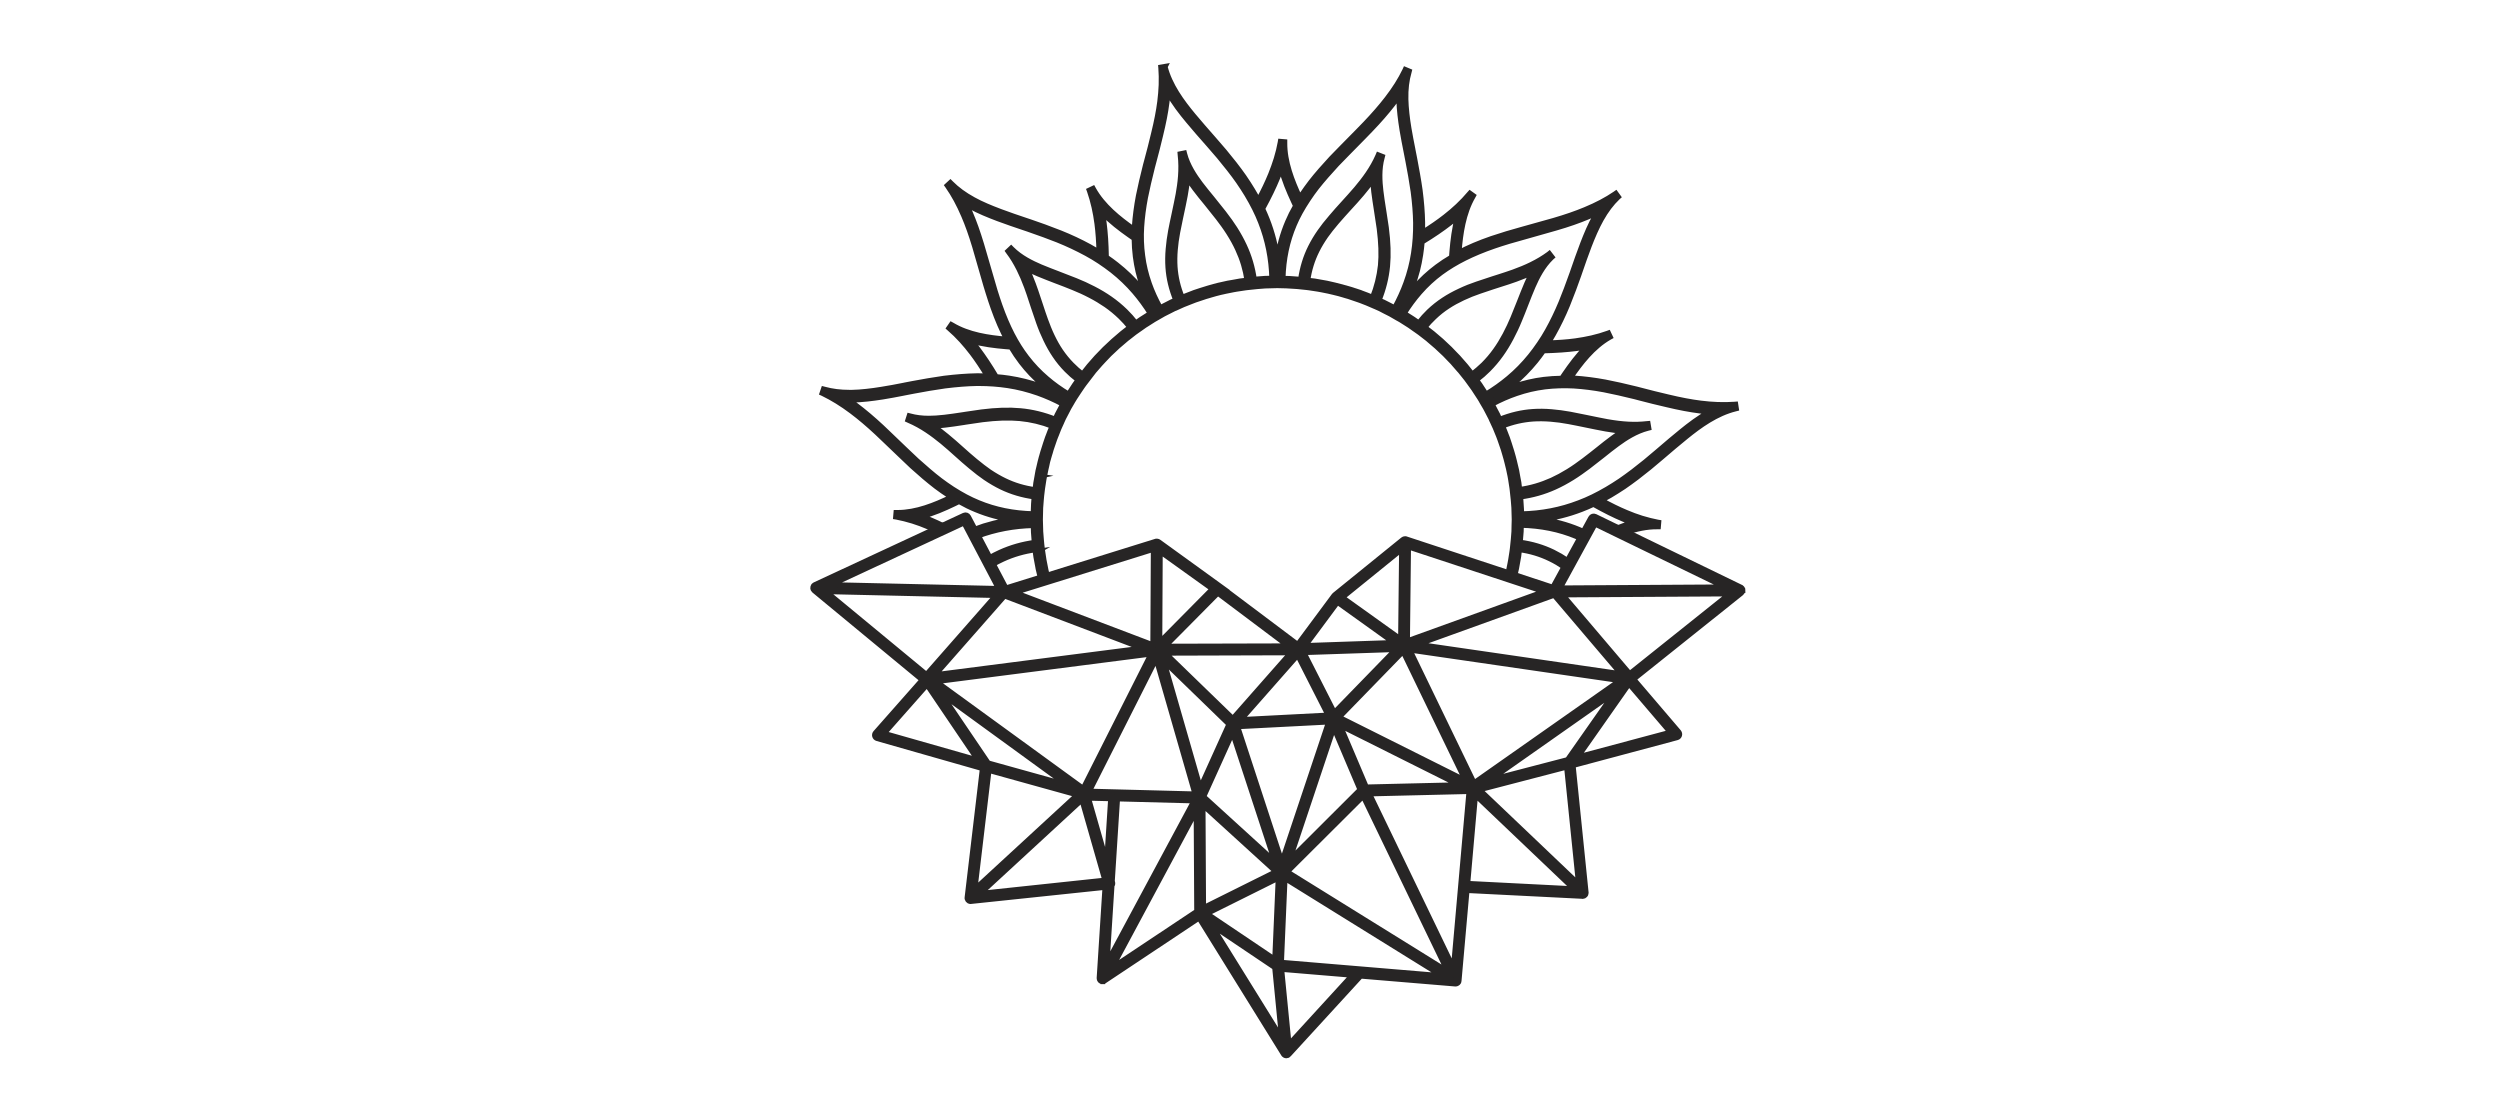
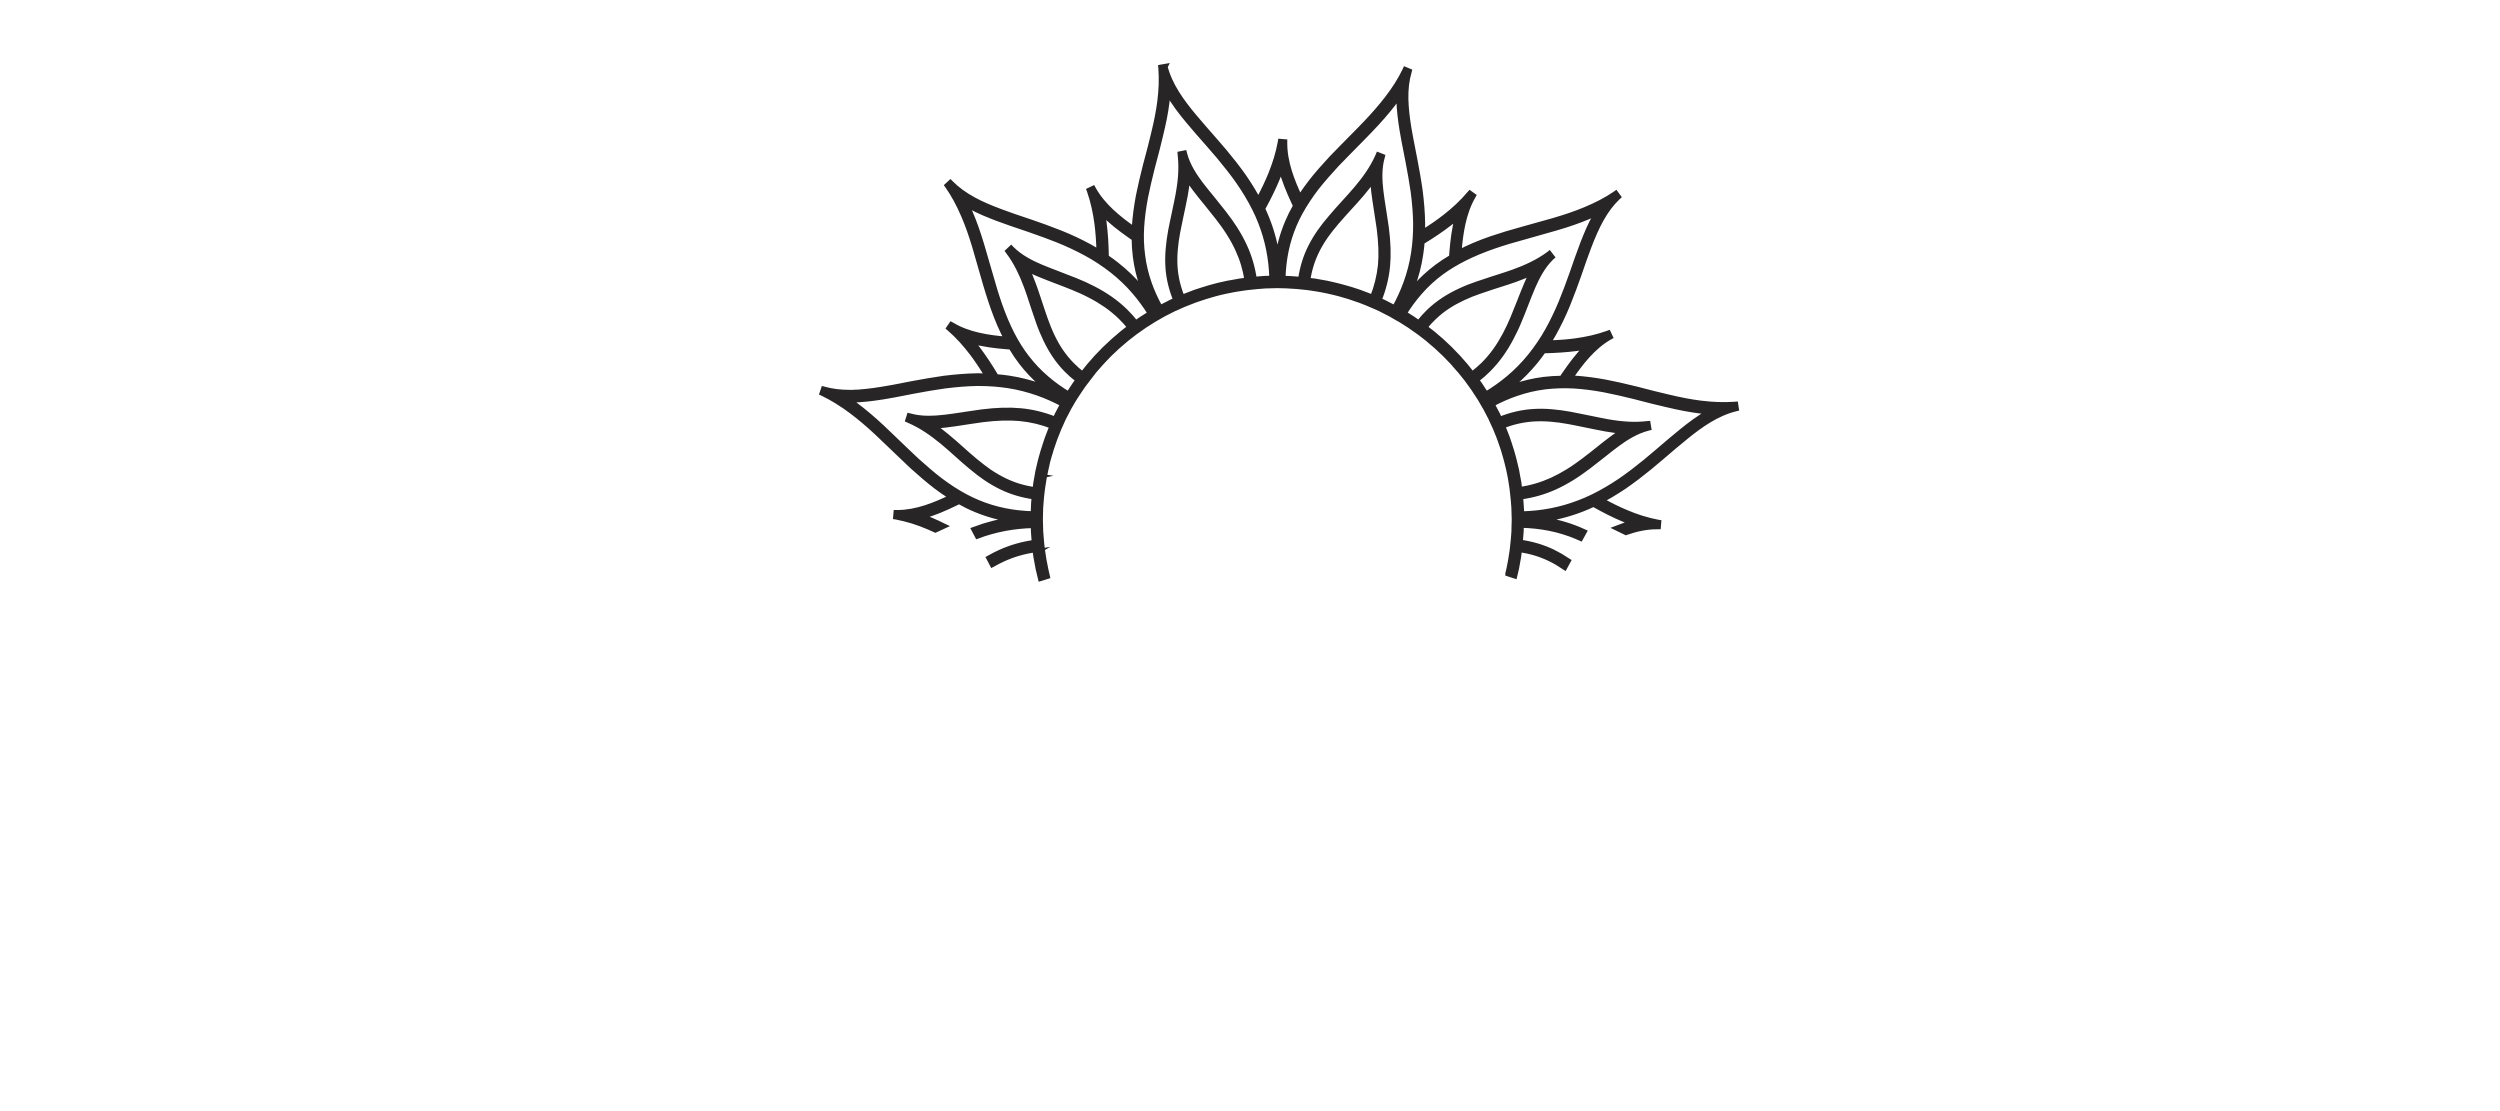
<svg xmlns="http://www.w3.org/2000/svg" xml:space="preserve" style="enable-background:new 0 0 450 200;" viewBox="0 0 450 200" y="0px" x="0px" id="Layer_1" version="1.1">
  <style type="text/css">
	.st0{fill:#272525;stroke:#272525;stroke-miterlimit:10;}
</style>
  <g>
    <path d="M153.33,74.01c1.48,1.11,2.96,2.37,4.55,3.85c0.49,0.46,0.97,0.92,1.45,1.38l2.79,2.67   c0.67,0.64,1.38,1.32,2.08,1.98c0.8,0.72,1.5,1.34,2.15,1.89c0.77,0.65,1.48,1.23,2.17,1.76c0.74,0.56,1.51,1.1,2.29,1.6   c0.18,0.12,0.35,0.22,0.53,0.33l-0.19,0.09c-2.83,1.36-6.18,2.74-9.58,2.74c-0.04,0-0.08,0-0.12,0h-0.12l-0.06,0.71l0.12,0.02   c0.94,0.18,1.89,0.42,2.91,0.73c0.92,0.29,1.85,0.63,2.78,1.03c0.42,0.18,0.85,0.37,1.29,0.57l1.45-0.67   c-0.78-0.38-1.53-0.73-2.26-1.04c-0.61-0.26-1.2-0.48-1.78-0.69c2.2-0.57,4.22-1.47,5.93-2.29c0.31-0.15,0.61-0.3,0.92-0.45   c1.06,0.6,2.04,1.08,3.02,1.48c2.19,0.91,4.45,1.52,6.89,1.84c-2.48,0.31-4.84,0.9-7.18,1.78l0.59,1.13   c3.2-1.19,6.51-1.82,10.09-1.9l0.03,1.22l0.11,1.42c0.01,0.15,0.03,0.31,0.04,0.49c-2.2,0.3-4.22,0.88-6.19,1.77   c-0.66,0.3-1.32,0.64-1.98,1.01l0.58,1.11c0.63-0.35,1.26-0.67,1.88-0.96c1.88-0.86,3.79-1.41,5.84-1.69l0.05,0.43l0.13-0.02   l-0.12,0.07c0.03,0.24,0.06,0.5,0.1,0.8c0.05,0.26,0.1,0.56,0.16,0.85c0.03,0.18,0.06,0.36,0.1,0.54l0.01,0.03   c0.04,0.24,0.08,0.47,0.13,0.74l0.16,0.66c0.09,0.38,0.17,0.73,0.25,1.06l1.16-0.36c-0.06-0.26-0.12-0.51-0.17-0.74l-0.08-0.34   c-0.26-1.2-0.48-2.44-0.64-3.67l-0.01-0.09c-0.08-0.63-0.15-1.24-0.19-1.81l-0.11-1.39l-0.06-2.14l0.05-2.13l0.11-1.41   c0.03-0.4,0.09-1.04,0.2-1.86l0.04-0.3c0.06-0.46,0.14-0.98,0.24-1.55c0.03-0.14,0.05-0.28,0.08-0.43l0.03-0.17   c0.08-0.41,0.16-0.84,0.26-1.27l0.14-0.6c0.02-0.09,0.04-0.18,0.06-0.28l0.03-0.15c0.06-0.25,0.11-0.52,0.2-0.77l0.03-0.12   c0.07-0.24,0.14-0.48,0.21-0.72l0.08-0.25l0.01-0.03c0.12-0.43,0.23-0.83,0.38-1.22c0.14-0.42,0.28-0.84,0.43-1.25   c0.06-0.15,0.11-0.3,0.17-0.44l0.05-0.12c0.03-0.07,0.06-0.15,0.09-0.22c0.07-0.18,0.14-0.35,0.2-0.51l0.24-0.61   c0.03-0.06,0.05-0.12,0.08-0.18c0.02-0.05,0.05-0.1,0.07-0.16l0.37-0.81l0,0c0.01-0.03,0.03-0.06,0.04-0.1   c0.05-0.1,0.09-0.21,0.14-0.31l0.09-0.2c0.02-0.04,0.04-0.09,0.06-0.13l0.48-0.92c0.09-0.17,0.17-0.33,0.25-0.48l0.03-0.06   c0.08-0.15,0.15-0.29,0.21-0.41l0.4-0.68l0,0l0.3-0.52c0.03-0.04,0.05-0.09,0.09-0.15l0.04-0.06c0.06-0.11,0.14-0.24,0.23-0.38   l0.73-1.11c0.19-0.29,0.4-0.62,0.65-0.96c0.1-0.14,0.21-0.28,0.31-0.43l1.77-2.31c0.07-0.08,0.14-0.17,0.22-0.25l0.12-0.14   c0.24-0.28,0.5-0.57,0.77-0.88c0.19-0.23,0.41-0.46,0.62-0.67l1.06-1.11l1.15-1.08c0.23-0.22,0.45-0.43,0.68-0.61l1.04-0.89   c0.08-0.07,0.15-0.13,0.22-0.19l0.28-0.21c0.17-0.13,0.34-0.26,0.5-0.39l0.65-0.51c0.26-0.2,0.51-0.37,0.79-0.56l0.05-0.03   c0.18-0.12,0.35-0.24,0.51-0.36c0.33-0.25,0.66-0.46,0.96-0.64l1.13-0.72c0.14-0.09,0.27-0.16,0.38-0.22l0.07-0.04   c0.06-0.03,0.11-0.06,0.14-0.08l0.09-0.05l0,0l1.13-0.65c0.15-0.08,0.32-0.17,0.51-0.26c0.15-0.07,0.3-0.15,0.46-0.23l0.92-0.47   c0.08-0.04,0.16-0.07,0.24-0.11l0.11-0.05c0.1-0.05,0.21-0.09,0.32-0.14c0.04-0.02,0.08-0.03,0.12-0.05v0.01l0.84-0.38l1.42-0.56   c0.12-0.04,0.24-0.09,0.36-0.14c0.1-0.04,0.2-0.08,0.31-0.12l0.08-0.03c0.43-0.15,0.87-0.3,1.32-0.44   c0.36-0.14,0.75-0.24,1.16-0.36l0.36-0.11c0.28-0.08,0.56-0.17,0.84-0.24c0.28-0.07,0.55-0.14,0.82-0.21l0.04-0.01   c0.12-0.03,0.25-0.05,0.37-0.08l0.53-0.12c0.49-0.11,0.95-0.2,1.39-0.28l0.56-0.1c0.57-0.1,1.1-0.18,1.58-0.24l0.4-0.05   c0.81-0.1,1.43-0.16,1.8-0.19l1.41-0.11l2.18-0.06l1.64,0.04l1.94,0.12c0.5,0.04,1.12,0.1,1.74,0.18l0.47,0.06   c0.44,0.06,0.95,0.14,1.51,0.23c0.22,0.04,0.45,0.08,0.72,0.13c0.39,0.07,0.79,0.15,1.19,0.24l0.64,0.15   c0.13,0.03,0.26,0.06,0.39,0.09l0.07,0.02c0.25,0.06,0.51,0.12,0.77,0.19c0.27,0.07,0.54,0.15,0.8,0.23l0.36,0.11   c0.42,0.12,0.81,0.22,1.19,0.37c0.45,0.14,0.89,0.29,1.32,0.45l0.11,0.04c0.08,0.03,0.17,0.06,0.25,0.09   c0.13,0.05,0.26,0.11,0.38,0.15c0.22,0.09,0.44,0.17,0.65,0.25l1.51,0.65l0.08,0.03c0.05,0.02,0.1,0.05,0.15,0.07   c0.11,0.05,0.22,0.09,0.32,0.14l0.13,0.06c0.07,0.03,0.14,0.06,0.2,0.09l0.92,0.48c0.13,0.06,0.25,0.12,0.36,0.18l0.12,0.06   c0.18,0.09,0.35,0.17,0.49,0.25l1.02,0.59l0.1,0.06l0,0l0.09,0.05c0.04,0.02,0.09,0.05,0.14,0.08l0.06,0.03   c0.12,0.06,0.25,0.14,0.41,0.23l1.12,0.71c0.3,0.19,0.64,0.4,0.97,0.65c0.14,0.1,0.29,0.21,0.45,0.32l0.12,0.08   c0.26,0.17,0.53,0.36,0.79,0.56l1.42,1.1c0.08,0.06,0.16,0.13,0.24,0.21l1.04,0.89c0.23,0.18,0.45,0.39,0.68,0.61l1.12,1.05   l1.07,1.11l0.03,0.03c0.22,0.22,0.43,0.44,0.61,0.67l0.75,0.86c0.04,0.05,0.09,0.1,0.13,0.15l0.04,0.04   c0.06,0.07,0.12,0.13,0.17,0.19l0.04,0.05c0.37,0.47,0.73,0.93,1.08,1.35c0.22,0.28,0.42,0.56,0.59,0.81l0.02,0.03   c0.12,0.18,0.25,0.35,0.37,0.51c0.26,0.34,0.48,0.69,0.66,0.97l0.72,1.1c0.1,0.15,0.18,0.29,0.25,0.41   c0.04,0.07,0.07,0.13,0.1,0.18l0.03,0.06l0,0l0.67,1.14c0.07,0.12,0.14,0.26,0.22,0.41l0.03,0.06c0.08,0.15,0.16,0.31,0.25,0.48   l0.31,0.6c0.06,0.1,0.11,0.2,0.16,0.31c0.02,0.04,0.04,0.09,0.06,0.14l0.09,0.21c0.05,0.09,0.09,0.19,0.14,0.29   c0.01,0.03,0.03,0.06,0.04,0.09l0,0l0.36,0.78c0.02,0.04,0.04,0.08,0.06,0.12l0.56,1.37c0.03,0.09,0.07,0.18,0.11,0.27l0.06,0.16   c0.03,0.07,0.06,0.14,0.08,0.22l0.03,0.07c0.16,0.44,0.31,0.89,0.46,1.33c0.14,0.36,0.25,0.75,0.37,1.16l0.1,0.34   c0.08,0.27,0.16,0.53,0.23,0.8l0.01,0.04c0.08,0.29,0.15,0.57,0.22,0.86l0.01,0.06c0.02,0.1,0.04,0.19,0.07,0.28l0.12,0.48   c0.11,0.48,0.21,0.95,0.29,1.38c0.04,0.22,0.08,0.43,0.11,0.63c0.09,0.54,0.17,1.04,0.23,1.49l0.05,0.41   c0.1,0.8,0.16,1.41,0.19,1.77l0.11,1.39l0.06,2.13l-0.03,1.06c-0.01,0.3-0.02,0.67-0.02,1.08c-0.03,0.42-0.07,0.9-0.11,1.41   c-0.03,0.33-0.08,0.89-0.17,1.64l-0.07,0.55c-0.06,0.43-0.14,0.93-0.23,1.47l-0.12,0.66c-0.07,0.39-0.15,0.78-0.24,1.19l-0.16,0.65   v0.01l1.16,0.38c0.05-0.2,0.1-0.4,0.14-0.6l0.17-0.73c0.13-0.77,0.26-1.49,0.39-2.18c0.03-0.25,0.06-0.49,0.08-0.7l0.07-0.52   c2,0.27,3.82,0.82,5.55,1.66c0.87,0.42,1.73,0.92,2.62,1.52l0.6-1.1c-0.93-0.62-1.82-1.13-2.71-1.57   c-1.82-0.88-3.76-1.46-5.93-1.76c0.02-0.18,0.03-0.35,0.04-0.5l0.12-1.47l0.03-1.17c3.63,0.09,6.89,0.75,9.95,2.02   c0.25,0.1,0.5,0.22,0.75,0.33l0.61-1.11c-0.31-0.14-0.61-0.28-0.91-0.4c-2.19-0.91-4.46-1.51-6.89-1.84   c2.53-0.32,4.94-0.92,7.31-1.83c0.71-0.27,1.44-0.58,2.22-0.95l0.07,0.04c1.99,1.12,3.69,1.97,5.34,2.66   c0.61,0.26,1.2,0.48,1.78,0.69c-1.01,0.26-1.98,0.59-2.9,0.95l1.55,0.75c1.81-0.63,3.73-1.06,5.67-1.04h0.12l0.06-0.71l-0.12-0.02   c-0.94-0.18-1.89-0.42-2.91-0.73c-0.92-0.29-1.85-0.63-2.78-1.03c-1.39-0.58-2.84-1.29-4.55-2.23c0.61-0.32,1.14-0.61,1.65-0.91   c0.81-0.48,1.62-0.99,2.48-1.56c0.73-0.5,1.47-1.04,2.35-1.7c1.52-1.16,3.03-2.39,4.49-3.66c1.39-1.19,2.87-2.46,4.31-3.62   c2.49-2.02,5.49-4.2,8.93-5.05l0.12-0.03l-0.11-0.72l-0.12,0.01c-0.97,0.07-2.01,0.09-3.1,0.05c-0.98-0.03-1.98-0.12-3.04-0.25   c-1.75-0.22-3.61-0.57-5.86-1.11c-1.72-0.39-3.41-0.83-4.91-1.22l-0.81-0.21c-2.09-0.52-3.93-0.93-5.63-1.26   c-1.91-0.35-3.78-0.59-5.56-0.7c-0.25-0.01-0.51-0.02-0.77-0.03l0.06-0.09c1.8-2.64,4.05-5.58,7.05-7.3l0.11-0.06l-0.3-0.64   l-0.11,0.04c-0.91,0.33-1.85,0.6-2.88,0.84c-0.93,0.21-1.91,0.39-2.92,0.53c-1.48,0.2-3.07,0.32-4.99,0.37   c0.09-0.13,0.17-0.26,0.25-0.39c0.27-0.43,0.52-0.87,0.73-1.24c0.92-1.64,1.77-3.39,2.52-5.21c0.79-1.93,1.5-3.89,2.03-5.39   l0.2-0.58c0.53-1.55,1.09-3.15,1.67-4.67c0.29-0.75,0.64-1.63,1.02-2.48c0.38-0.86,0.76-1.61,1.15-2.32c0.9-1.61,1.88-2.91,3-3.98   l0.09-0.08l-0.42-0.58l-0.1,0.07c-1.56,1.06-3.28,1.97-5.4,2.85c-1.66,0.69-3.45,1.31-5.64,1.95l-5.68,1.59l-2.79,0.8   c-0.99,0.3-1.88,0.59-2.72,0.87c-2.24,0.77-4.18,1.6-5.94,2.52c0.01-0.08,0.01-0.17,0.02-0.25c0.26-3.21,0.77-6.89,2.51-9.9   l0.06-0.11l-0.57-0.41l-0.08,0.09c-0.62,0.74-1.3,1.46-2.08,2.19c-0.7,0.66-1.46,1.31-2.27,1.94c-1.19,0.93-2.52,1.85-4.17,2.88   c0.03-0.7,0.04-1.33,0.03-1.92c-0.03-1.76-0.18-3.64-0.45-5.76c-0.27-1.93-0.63-3.85-0.97-5.66c-0.11-0.55-0.21-1.09-0.32-1.63   l-0.01-0.07c-0.26-1.3-0.5-2.53-0.71-3.78c-0.15-0.92-0.28-1.82-0.37-2.67c-0.1-0.93-0.16-1.77-0.18-2.57   c-0.04-1.84,0.15-3.44,0.58-4.92l0.03-0.12l-0.65-0.27l-0.05,0.11c-0.83,1.72-1.89,3.4-3.23,5.13c-1.12,1.45-2.4,2.92-3.9,4.49   c-0.45,0.47-0.89,0.92-1.34,1.38l-2.81,2.85c-0.68,0.69-1.32,1.34-1.96,2.01c-0.68,0.74-1.31,1.43-1.91,2.12   c-0.68,0.78-1.26,1.48-1.78,2.15c-0.54,0.7-1.08,1.46-1.62,2.25c-0.14,0.21-0.27,0.42-0.4,0.63l-0.07-0.15   c-1.35-2.91-2.73-6.35-2.69-9.85v-0.12l-0.7-0.06l-0.02,0.12c-0.17,0.96-0.41,1.93-0.72,2.96c-0.29,0.93-0.63,1.89-1.01,2.83   c-0.59,1.44-1.3,2.95-2.26,4.73c-0.32-0.61-0.67-1.22-1.05-1.86c-0.46-0.77-0.99-1.59-1.58-2.45c-0.48-0.69-1.01-1.4-1.72-2.32   c-1.15-1.48-2.4-2.97-3.7-4.43c-1.4-1.59-2.56-2.92-3.67-4.25c-2.04-2.46-4.25-5.42-5.11-8.81l0.01-0.02l-0.69,0.12l0.01,0.12   c0.08,0.97,0.09,1.97,0.06,3.05c-0.04,0.98-0.12,1.98-0.25,3c-0.22,1.73-0.58,3.57-1.12,5.78c-0.39,1.68-0.83,3.34-1.26,4.94   l-0.19,0.7c-0.52,2.05-0.94,3.87-1.28,5.55c-0.36,1.89-0.6,3.74-0.72,5.49c-0.01,0.21-0.02,0.43-0.03,0.64   c-0.08-0.05-0.16-0.11-0.23-0.16c-2.6-1.83-5.49-4.12-7.18-7.16l-0.06-0.11l-0.63,0.3l0.04,0.11c0.32,0.92,0.59,1.88,0.83,2.93   c0.21,0.95,0.39,1.95,0.52,2.96c0.2,1.54,0.32,3.2,0.37,5.21c-0.16-0.1-0.32-0.21-0.49-0.31c-0.41-0.24-0.82-0.48-1.25-0.72   c-1.66-0.91-3.44-1.74-5.28-2.48c-1.93-0.77-3.93-1.48-5.46-2l-0.66-0.22c-1.55-0.52-3.15-1.06-4.66-1.63   c-1.03-0.39-1.81-0.7-2.52-1.01c-0.86-0.37-1.63-0.74-2.35-1.14c-1.63-0.89-2.95-1.86-4.04-2.96l-0.09-0.09l-0.52,0.48l0.07,0.1   c1.08,1.55,2,3.24,2.89,5.32c0.7,1.63,1.33,3.4,1.98,5.56l2.01,6.98l0.42,1.37c0.3,0.97,0.59,1.84,0.89,2.69   c0.75,2.13,1.56,3.99,2.46,5.69l-0.17-0.01c-3.15-0.27-6.78-0.78-9.74-2.56l-0.11-0.06l-0.4,0.58l0.09,0.08   c0.73,0.63,1.44,1.32,2.16,2.11c0.65,0.71,1.29,1.49,1.91,2.3c0.9,1.19,1.79,2.52,2.8,4.19c-0.59-0.03-1.09-0.04-1.56-0.04h-0.46   c-1.77,0.03-3.67,0.18-5.83,0.44c-1.95,0.27-3.9,0.62-5.73,0.96c-0.47,0.09-0.94,0.18-1.4,0.27l-0.13,0.03   c-1.37,0.27-2.67,0.52-4.02,0.73c-0.96,0.16-1.87,0.28-2.7,0.37c-0.94,0.11-1.79,0.16-2.6,0.18h-0.47c-1.67,0-3.15-0.19-4.53-0.57   l-0.12-0.03l-0.23,0.68l0.11,0.05C149.87,71.64,151.57,72.69,153.33,74.01z M188.68,78.58l-0.03,0.07   c-0.02,0.04-0.03,0.08-0.05,0.13l-0.35,1.03c-0.14,0.42-0.28,0.87-0.44,1.39c-0.01,0.04-0.02,0.08-0.04,0.12   c-0.01,0.04-0.03,0.09-0.04,0.14c-0.07,0.25-0.14,0.5-0.21,0.74l-0.03,0.09c-0.16,0.57-0.3,1.17-0.46,1.87l-0.15,0.62v0.01   c-0.04,0.22-0.07,0.41-0.11,0.61l-0.05,0.3l0.13,0.02l-0.14,0.03l-0.08,0.45c-0.05,0.26-0.09,0.52-0.14,0.77   c-0.03,0.25-0.06,0.48-0.08,0.69c-0.02,0.14-0.04,0.27-0.05,0.41l-0.02,0.12c-2-0.27-3.82-0.82-5.55-1.66   c-0.9-0.44-1.79-0.95-2.73-1.58c-0.74-0.51-1.52-1.11-2.53-1.94c-0.42-0.35-0.84-0.71-1.27-1.08c-0.42-0.37-0.84-0.74-1.25-1.11   c-0.82-0.74-1.7-1.52-2.63-2.28c-0.65-0.53-1.5-1.21-2.5-1.89c0.69-0.02,1.43-0.08,2.25-0.18c0.95-0.11,2.07-0.27,3.34-0.47   l0.36-0.06c1.02-0.16,2.01-0.31,3-0.44c2.59-0.32,4.73-0.39,6.74-0.21c2.01,0.19,3.98,0.66,5.86,1.4   C189.18,77.28,188.92,77.92,188.68,78.58z M202.4,59.72c-0.12,0.1-0.25,0.19-0.38,0.3l-0.05,0.04c-0.49,0.43-1,0.86-1.56,1.34   c-0.52,0.5-1.02,0.97-1.55,1.45c-0.5,0.53-0.99,1.04-1.47,1.52c-0.44,0.51-0.88,1.02-1.35,1.54l-0.22,0.28   c-0.32,0.41-0.63,0.81-0.95,1.19l-0.02,0.03c-0.72-0.56-1.36-1.13-1.96-1.74l0,0c-0.74-0.75-1.41-1.58-2-2.44   c-0.55-0.81-1.05-1.7-1.53-2.7c-0.22-0.46-0.43-0.93-0.64-1.45c-0.19-0.47-0.38-0.96-0.57-1.49c-0.3-0.82-0.57-1.65-0.86-2.53   l-0.48-1.44c-0.26-0.79-0.53-1.6-0.84-2.43c-0.41-1.1-0.81-2.06-1.23-2.94c0.8,0.43,1.55,0.76,2.13,1.01   c1.07,0.45,2.21,0.88,3.31,1.31l0.06,0.02c0.9,0.34,1.93,0.73,2.92,1.14l0.14,0.06c0.43,0.18,0.93,0.38,1.4,0.6   c0.53,0.24,1.03,0.49,1.53,0.75c1.05,0.54,1.99,1.11,2.88,1.72c0.92,0.64,1.79,1.36,2.6,2.14c0.6,0.58,1.19,1.23,1.73,1.91   L202.4,59.72z M224.38,50.49c-0.14,0.02-0.28,0.03-0.43,0.05c-0.22,0.03-0.46,0.06-0.74,0.09c-0.25,0.05-0.54,0.1-0.82,0.15   c-0.2,0.03-0.4,0.07-0.61,0.11l-0.77,0.13l-0.85,0.19c-0.22,0.05-0.44,0.1-0.67,0.15l-0.11,0.02c-0.09,0.02-0.17,0.04-0.26,0.07   c-0.06,0.02-0.12,0.03-0.17,0.05l-0.17,0.04c-0.08,0.02-0.15,0.04-0.23,0.06l-0.21,0.06c-0.21,0.06-0.43,0.12-0.65,0.18   c-0.05,0.01-0.09,0.03-0.14,0.04c-0.04,0.01-0.08,0.03-0.13,0.04c-0.43,0.13-0.85,0.25-1.29,0.4l-1.12,0.37   c-0.04,0.01-0.07,0.03-0.11,0.04l-0.07,0.03c-0.69,0.25-1.38,0.52-2.07,0.8c-0.75-1.83-1.17-3.64-1.3-5.52   c-0.06-0.98-0.05-1.98,0.04-3.07c0.05-0.54,0.1-1.05,0.17-1.56l0.26-1.59c0.16-0.85,0.35-1.73,0.51-2.51l0.51-2.4   c0.13-0.61,0.24-1.17,0.34-1.71c0.15-0.85,0.34-1.97,0.44-3.26c0.48,0.78,0.97,1.46,1.36,1.98c0.68,0.91,1.4,1.79,2.08,2.61   c0.72,0.89,1.42,1.76,2.11,2.65c0.59,0.77,1.28,1.69,1.93,2.72c0.64,1.01,1.17,1.97,1.61,2.93c0.85,1.83,1.4,3.68,1.69,5.65   L224.38,50.49z M247.08,53.57c-0.68-0.29-1.37-0.55-2.05-0.8l-0.07-0.03c-0.04-0.02-0.08-0.03-0.12-0.05l-1.06-0.35   c-0.02-0.01-0.05-0.02-0.07-0.02l-0.24-0.08c-0.09-0.03-0.19-0.06-0.28-0.09c-0.36-0.11-0.72-0.22-1.03-0.3l-0.09-0.02   c-0.14-0.04-0.27-0.07-0.4-0.11l-0.06-0.02c-0.04-0.01-0.09-0.03-0.14-0.04c-0.05-0.02-0.1-0.03-0.16-0.04   c-0.18-0.05-0.36-0.09-0.54-0.14l-0.18-0.05c-0.02-0.01-0.05-0.01-0.07-0.02c-0.03-0.01-0.06-0.02-0.1-0.02   c-0.34-0.08-0.67-0.16-1-0.23l-0.62-0.14c-0.22-0.04-0.41-0.07-0.61-0.11l-0.74-0.13c-0.29-0.05-0.58-0.1-0.84-0.15   c-0.26-0.03-0.49-0.06-0.71-0.08l-0.55-0.07c0.28-1.93,0.82-3.68,1.66-5.37c0.44-0.89,0.97-1.77,1.6-2.68   c0.53-0.75,1.14-1.52,1.97-2.5c0.36-0.42,0.72-0.83,1.1-1.25c0.38-0.43,0.76-0.85,1.12-1.24c0.75-0.81,1.54-1.68,2.31-2.59   c0.58-0.69,1.32-1.6,2.04-2.64c0.03,0.88,0.11,1.7,0.18,2.34c0.13,1.01,0.29,2.12,0.48,3.3l0.08,0.53   c0.14,0.86,0.29,1.84,0.42,2.78c0.32,2.53,0.4,4.69,0.22,6.62C248.31,49.77,247.83,51.71,247.08,53.57z M265,67.41l-0.03-0.04   c-0.33-0.4-0.67-0.84-1.02-1.28l-0.06-0.07l-0.02-0.03l-0.01-0.01l-0.08-0.1c-0.43-0.48-0.87-0.98-1.35-1.54   c-0.24-0.25-0.49-0.5-0.74-0.76l-0.5-0.52c-0.07-0.08-0.15-0.15-0.23-0.24c-0.51-0.47-1.01-0.94-1.54-1.45   c-0.52-0.44-1.03-0.87-1.56-1.33c-0.5-0.38-0.98-0.75-1.45-1.12c0.53-0.67,1.09-1.27,1.69-1.84c0.77-0.74,1.6-1.4,2.48-1.97   c0.83-0.55,1.73-1.04,2.75-1.52c0.44-0.2,0.9-0.41,1.47-0.64c0.44-0.17,0.92-0.35,1.52-0.56c0.79-0.28,1.58-0.54,2.41-0.81   l1.5-0.48c0.79-0.25,1.7-0.54,2.58-0.86c1.13-0.41,2.13-0.82,3.05-1.25c-0.41,0.75-0.73,1.47-0.98,2.03   c-0.47,1.09-0.92,2.25-1.36,3.37l-0.08,0.2c-0.34,0.87-0.7,1.78-1.07,2.66c-0.19,0.46-0.42,0.99-0.67,1.51   c-0.26,0.54-0.51,1.04-0.75,1.5c-0.56,1.05-1.13,1.98-1.74,2.83c-0.64,0.9-1.37,1.76-2.17,2.56   C266.41,66.25,265.73,66.85,265,67.41z M273.44,87.65c-0.03-0.23-0.06-0.48-0.09-0.77c-0.05-0.27-0.11-0.58-0.17-0.89   c-0.03-0.16-0.06-0.32-0.09-0.49l-0.14-0.79l-0.15-0.63c-0.07-0.29-0.13-0.59-0.21-0.88l-0.01-0.06c-0.05-0.23-0.11-0.47-0.18-0.7   l-0.05-0.19c-0.08-0.27-0.16-0.54-0.23-0.81l-0.02-0.06c-0.02-0.06-0.04-0.11-0.05-0.17c-0.02-0.05-0.03-0.1-0.05-0.16   c-0.12-0.4-0.24-0.79-0.38-1.2l-0.36-1.08c-0.01-0.04-0.03-0.08-0.05-0.12l-0.03-0.07c-0.24-0.65-0.5-1.3-0.77-1.93   c1.86-0.74,3.69-1.15,5.6-1.28c0.95-0.06,2.03-0.05,3.14,0.04c0.53,0.05,1.05,0.1,1.59,0.17l1.61,0.26c1,0.18,2.02,0.4,2.92,0.58   l2.06,0.42c0.66,0.14,1.21,0.24,1.72,0.33c1.15,0.2,2.19,0.34,3.16,0.42c-0.75,0.46-1.39,0.91-1.82,1.23   c-0.94,0.68-1.86,1.42-2.64,2.05c-0.74,0.59-1.71,1.36-2.68,2.09c-0.83,0.62-1.74,1.28-2.76,1.91c-1.02,0.63-1.99,1.15-2.97,1.6   c-1.89,0.85-3.8,1.41-5.84,1.69L273.44,87.65z M283.33,69.43c1.72,0.11,3.54,0.34,5.41,0.69c1.68,0.33,3.5,0.74,5.56,1.25   l0.95,0.25c1.47,0.38,3.14,0.81,4.79,1.18c2.26,0.54,4.16,0.9,5.99,1.13c0.62,0.08,1.21,0.14,1.8,0.18c-2,1.1-3.76,2.46-5.09,3.54   c-1.36,1.1-2.66,2.21-4.34,3.65c-1.44,1.25-2.93,2.47-4.43,3.61c-0.87,0.66-1.6,1.18-2.29,1.66c-0.82,0.55-1.63,1.06-2.41,1.52   c-1.78,1.04-3.38,1.82-5.03,2.44c-3.3,1.27-6.7,1.93-10.4,2.01l-0.02-0.8l-0.12-1.84c-0.01-0.15-0.03-0.31-0.04-0.49   c2.2-0.3,4.22-0.87,6.19-1.76c1.02-0.46,2.04-1.01,3.11-1.67c1.07-0.66,2.04-1.37,2.85-1.97c0.91-0.69,1.8-1.39,2.71-2.11   c0.83-0.67,1.71-1.37,2.6-2.02c1.42-1.04,3.33-2.29,5.49-2.84l0.12-0.03l-0.12-0.72l-0.12,0.01c-2.21,0.25-4.36,0.14-7.21-0.36   c-0.53-0.09-1.08-0.2-1.69-0.33l-2.25-0.46c-0.95-0.2-1.85-0.38-2.76-0.55l-1.65-0.26c-0.65-0.08-1.18-0.14-1.66-0.18   c-1.15-0.1-2.26-0.11-3.31-0.04c-2.03,0.13-4.01,0.6-6.04,1.41c-0.02-0.04-0.04-0.08-0.05-0.12c-0.05-0.12-0.11-0.25-0.16-0.36   l-0.05-0.12c-0.04-0.09-0.08-0.17-0.13-0.28l-0.48-0.91c-0.08-0.16-0.16-0.31-0.25-0.49s-0.27-0.52-0.27-0.52   c1.49-0.8,2.93-1.43,4.39-1.93c0.85-0.29,1.72-0.55,2.59-0.75c0.82-0.19,1.67-0.34,2.58-0.46   C279.76,69.39,281.54,69.33,283.33,69.43z M283.79,62.68L283.79,62.68c0.66-0.09,1.28-0.19,1.88-0.31   c-1.62,1.61-2.93,3.42-4.01,4.99c-0.17,0.25-0.35,0.51-0.52,0.77c-1.16,0.02-2.25,0.09-3.24,0.21c-0.94,0.12-1.82,0.27-2.7,0.48   c-0.92,0.21-1.83,0.48-2.71,0.78c-0.5,0.17-1.01,0.36-1.51,0.57c0.46-0.35,0.91-0.7,1.34-1.06c1.49-1.25,2.82-2.6,4.07-4.13   c0.46-0.57,0.92-1.18,1.41-1.88h0.05C280.14,63.04,282.02,62.91,283.79,62.68z M268.93,44.26c0.81-0.28,1.69-0.56,2.68-0.86   l8.46-2.4c2.24-0.65,4.07-1.29,5.76-2c0.62-0.26,1.19-0.51,1.74-0.77c-0.13,0.22-0.26,0.44-0.39,0.67   c-0.43,0.76-0.82,1.55-1.21,2.42c-0.38,0.85-0.72,1.72-1.04,2.54c-0.63,1.64-1.25,3.43-1.7,4.73l-0.19,0.55   c-0.76,2.14-1.38,3.79-2.01,5.32c-0.74,1.78-1.56,3.48-2.45,5.07c-0.27,0.48-0.48,0.85-0.7,1.19c-0.27,0.44-0.52,0.82-0.77,1.18   c-0.53,0.78-1.08,1.53-1.65,2.23c-1.19,1.47-2.47,2.77-3.9,3.97c-1.23,1.03-2.6,2.01-4.08,2.9c-0.02-0.04-0.05-0.08-0.08-0.12   l-0.71-1.09c-0.19-0.3-0.43-0.68-0.72-1.05c-0.08-0.11-0.16-0.23-0.26-0.36c0.84-0.64,1.54-1.25,2.14-1.86   c0.84-0.84,1.61-1.75,2.3-2.72c0.64-0.9,1.24-1.87,1.82-2.97c0.25-0.47,0.51-0.98,0.78-1.56c0.25-0.52,0.46-1.02,0.69-1.57   c0.41-0.97,0.8-1.97,1.17-2.93c0.42-1.08,0.86-2.21,1.32-3.27c0.7-1.59,1.71-3.62,3.3-5.15l0.09-0.08l-0.44-0.57l-0.1,0.08   c-0.93,0.68-1.96,1.3-3.15,1.88c-0.97,0.48-2.04,0.92-3.26,1.36c-0.86,0.31-1.72,0.58-2.55,0.85l-1.16,0.37   c-1.03,0.33-1.9,0.62-2.77,0.92c-0.59,0.21-1.09,0.39-1.56,0.57c-0.51,0.21-1.03,0.43-1.53,0.67c-1.07,0.5-2.02,1.02-2.9,1.6   c-0.95,0.62-1.84,1.33-2.66,2.11c-0.59,0.56-1.2,1.24-1.86,2.07c-0.15-0.1-0.3-0.21-0.44-0.31c-0.38-0.28-0.74-0.51-1.06-0.71   l-1.11-0.7c-0.02-0.01-0.04-0.03-0.07-0.04c0.88-1.41,1.8-2.65,2.81-3.81c1.17-1.34,2.43-2.51,3.86-3.57   C261.95,47.15,264.98,45.63,268.93,44.26z M255.67,45.84c0.11-0.71,0.2-1.47,0.27-2.31l0.06-0.04c1.95-1.19,3.52-2.26,4.94-3.36   c0.53-0.41,1.01-0.81,1.48-1.22c-0.61,2.22-0.86,4.45-1.02,6.36c-0.03,0.34-0.05,0.69-0.08,1.04c-0.97,0.57-1.82,1.13-2.62,1.73   c-1.5,1.12-2.83,2.35-4.05,3.75c-0.36,0.41-0.72,0.85-1.07,1.3c0.24-0.55,0.46-1.1,0.65-1.64c0.33-0.91,0.62-1.85,0.87-2.79   C255.33,47.75,255.52,46.83,255.67,45.84z M235.42,35.89c0.51-0.77,1.04-1.51,1.56-2.18c0.52-0.66,1.09-1.34,1.74-2.09   c0.55-0.63,1.17-1.32,1.88-2.09c0.6-0.62,1.21-1.25,1.83-1.88l3-3.05c0.42-0.43,0.85-0.86,1.27-1.31c1.51-1.57,2.85-3.11,3.99-4.58   c0.42-0.54,0.8-1.07,1.16-1.59c-0.01,0.29,0,0.59,0,0.89c0.02,0.84,0.08,1.71,0.19,2.68c0.09,0.83,0.22,1.75,0.38,2.73   c0.21,1.31,0.47,2.58,0.73,3.91c0.11,0.53,0.21,1.06,0.31,1.59c0.34,1.78,0.69,3.68,0.96,5.58c0.27,2.06,0.41,3.89,0.44,5.6   c0.02,1.88-0.1,3.74-0.38,5.51c-0.15,0.96-0.33,1.84-0.55,2.69c-0.23,0.9-0.51,1.8-0.83,2.67c-0.54,1.49-1.23,3-2.05,4.49   l-0.13-0.07c-0.13-0.07-0.29-0.15-0.48-0.24l-0.07-0.04c-0.14-0.07-0.29-0.14-0.45-0.23l-0.95-0.48c-0.06-0.03-0.12-0.06-0.23-0.1   l-0.11-0.05c-0.11-0.05-0.22-0.1-0.34-0.15c-0.04-0.02-0.08-0.03-0.11-0.05c0.82-2.01,1.33-4.07,1.53-6.15   c0.19-2.02,0.12-4.28-0.22-6.91c-0.12-0.89-0.26-1.78-0.4-2.65l-0.11-0.7c-0.19-1.17-0.35-2.27-0.47-3.26   c-0.2-1.71-0.36-3.95,0.24-6.07l0.03-0.12l-0.66-0.26l-0.05,0.12c-1.05,2.39-2.49,4.28-3.9,5.96c-0.79,0.93-1.59,1.8-2.27,2.55   c-0.38,0.41-0.76,0.83-1.14,1.26c-0.38,0.42-0.75,0.85-1.1,1.27c-0.86,1-1.49,1.8-2.04,2.59c-0.68,0.97-1.23,1.9-1.7,2.84   c-0.89,1.78-1.47,3.69-1.78,5.82c-0.2-0.02-0.38-0.03-0.54-0.05l-1.48-0.11l-1.23-0.03c0.09-3.54,0.76-6.72,2.03-9.71l0,0   C233.55,38.95,234.35,37.51,235.42,35.89z M227.31,37.41c1.1-2.02,1.94-3.75,2.62-5.42c0.25-0.62,0.48-1.22,0.68-1.81   c0.56,2.23,1.45,4.29,2.25,6.02c0.13,0.29,0.27,0.57,0.4,0.86c-0.58,1.01-1.05,1.95-1.44,2.88c-0.94,2.2-1.56,4.49-1.89,6.94   c-0.32-2.55-0.93-4.97-1.87-7.36c-0.26-0.65-0.53-1.3-0.84-1.95L227.31,37.41z M205.45,40.85c0.11-1.7,0.34-3.49,0.69-5.32   c0.32-1.59,0.73-3.39,1.26-5.48l0.21-0.79c0.44-1.64,0.86-3.25,1.24-4.88c0.55-2.24,0.92-4.12,1.15-5.93   c0.08-0.67,0.15-1.3,0.2-1.93c1.11,2.01,2.49,3.76,3.71,5.22c1.11,1.34,2.23,2.62,3.7,4.28c1.26,1.41,2.49,2.88,3.65,4.37   c0.67,0.86,1.2,1.57,1.68,2.26c0.56,0.81,1.07,1.6,1.54,2.37c1.05,1.76,1.84,3.33,2.47,4.95c1.27,3.23,1.93,6.55,2.03,10.16   l-1.28,0.03l-1.43,0.11c-0.16,0.01-0.34,0.03-0.54,0.05c-0.3-2.16-0.89-4.15-1.79-6.08c-0.47-1.01-1.02-2.01-1.69-3.07   c-0.54-0.85-1.16-1.72-2-2.81c-0.73-0.94-1.48-1.88-2.14-2.68c-0.67-0.81-1.38-1.68-2.05-2.56c-1.05-1.4-2.32-3.28-2.87-5.41   l-0.03-0.12l-0.69,0.14l0.01,0.12c0.32,2.75-0.03,5.23-0.36,7.1c-0.09,0.49-0.19,1.02-0.33,1.66l-0.45,2.14   c-0.21,1-0.41,1.9-0.58,2.82l-0.26,1.63c-0.08,0.62-0.14,1.15-0.18,1.64c-0.1,1.16-0.11,2.23-0.04,3.27   c0.13,1.98,0.6,3.92,1.41,5.92c-0.04,0.02-0.07,0.03-0.11,0.05c-0.11,0.05-0.22,0.09-0.31,0.14l-0.12,0.05   c-0.08,0.04-0.17,0.07-0.27,0.12l-0.93,0.48c-0.14,0.07-0.27,0.14-0.44,0.22l-0.03,0.02c-0.2,0.1-0.37,0.18-0.54,0.28l-0.11,0.06   c-0.83-1.5-1.48-2.93-1.99-4.37c-0.3-0.85-0.55-1.71-0.75-2.54s-0.35-1.65-0.46-2.53C205.4,44.33,205.34,42.58,205.45,40.85z    M203.3,42.28c0.29,0.21,0.59,0.41,0.89,0.62c0.01,1.15,0.09,2.25,0.22,3.29c0.12,0.93,0.28,1.8,0.48,2.67   c0.21,0.9,0.48,1.8,0.79,2.68c0.18,0.51,0.38,1.02,0.59,1.53c-0.37-0.49-0.75-0.96-1.13-1.4c-1.26-1.47-2.63-2.78-4.19-4.01   c-0.53-0.42-1.14-0.87-1.86-1.36v-0.15c-0.04-2.31-0.17-4.23-0.4-6.03c-0.09-0.66-0.19-1.29-0.3-1.91   C199.98,39.86,201.75,41.19,203.3,42.28z M179.94,55c-0.29-0.82-0.57-1.68-0.87-2.64l-2.43-8.34c-0.67-2.22-1.31-4.03-2.03-5.7   c-0.24-0.57-0.49-1.11-0.75-1.64c0.25,0.15,0.51,0.3,0.78,0.44c0.78,0.42,1.57,0.81,2.44,1.18c0.88,0.38,1.75,0.72,2.57,1.03   c1.57,0.59,3.19,1.13,4.78,1.67l0.57,0.19c2.22,0.77,3.89,1.38,5.4,1.98c1.79,0.72,3.52,1.54,5.15,2.42   c0.48,0.26,0.85,0.48,1.21,0.69c0.44,0.26,0.87,0.54,1.19,0.75c0.8,0.53,1.56,1.08,2.27,1.63c1.49,1.18,2.81,2.44,4.02,3.85   c1.02,1.19,1.99,2.51,2.87,3.92c-0.02,0.01-0.04,0.03-0.06,0.04l-1.1,0.7c-0.32,0.2-0.69,0.43-1.07,0.71   c-0.14,0.1-0.29,0.21-0.44,0.31c-0.65-0.82-1.27-1.52-1.9-2.13c-0.85-0.83-1.78-1.6-2.75-2.27c-0.92-0.64-1.9-1.23-3.01-1.8   c-0.5-0.26-1.03-0.52-1.58-0.77c-0.52-0.24-1.03-0.45-1.59-0.68c-0.94-0.38-1.89-0.75-2.94-1.14l-0.07-0.03   c-1.15-0.44-2.23-0.85-3.28-1.29c-1.61-0.69-3.66-1.68-5.23-3.26L182,44.73l-0.52,0.49l0.07,0.1c0.7,0.92,1.3,1.91,1.9,3.1   c0.48,0.96,0.93,2.01,1.38,3.22c0.33,0.88,0.62,1.77,0.87,2.55l0.35,1.06c0.29,0.87,0.62,1.85,0.95,2.79   c0.18,0.49,0.37,1.02,0.59,1.54c0.23,0.54,0.45,1.04,0.68,1.51c0.51,1.07,1.04,2,1.62,2.86c0.62,0.93,1.34,1.81,2.14,2.62   c0.58,0.59,1.26,1.19,2.08,1.82l-0.01,0.01c-0.08,0.12-0.16,0.23-0.24,0.33c-0.29,0.38-0.53,0.76-0.73,1.07l-0.7,1.07   c-0.03,0.04-0.06,0.09-0.08,0.13c-1.48-0.89-2.78-1.82-3.96-2.84c-1.35-1.15-2.53-2.39-3.62-3.81   C182.86,61.87,181.32,58.89,179.94,55z M175.96,62.82c-0.41-0.53-0.8-1.03-1.2-1.5c2.18,0.62,4.38,0.87,6.26,1.03   c0.32,0.03,0.65,0.05,0.98,0.08c0.6,1,1.2,1.9,1.84,2.73c1.14,1.48,2.38,2.79,3.8,4c0.39,0.34,0.81,0.67,1.24,1   c-0.54-0.23-1.09-0.44-1.62-0.63c-0.93-0.33-1.88-0.62-2.82-0.85c-0.9-0.23-1.83-0.41-2.84-0.57c-0.72-0.11-1.49-0.2-2.31-0.26   v-0.01C178.11,65.86,177.05,64.27,175.96,62.82z M153.39,71.96c0.86-0.02,1.74-0.08,2.7-0.18c0.89-0.1,1.82-0.22,2.76-0.37   c1.26-0.2,2.49-0.44,3.68-0.67l0.29-0.06c0.53-0.1,1.07-0.21,1.61-0.31c1.82-0.34,3.76-0.69,5.66-0.95   c2.11-0.26,3.97-0.41,5.7-0.44h0.44c1.77,0,3.51,0.13,5.17,0.38c0.95,0.15,1.85,0.32,2.73,0.55c0.91,0.23,1.82,0.51,2.72,0.82   c1.49,0.53,3,1.2,4.5,2l-0.02,0.03c-0.09,0.16-0.18,0.34-0.28,0.54c-0.07,0.14-0.15,0.29-0.25,0.47l-0.48,0.91   c-0.04,0.08-0.07,0.16-0.1,0.23l-0.05,0.1c-0.06,0.12-0.11,0.24-0.17,0.37c-0.02,0.05-0.04,0.09-0.06,0.13   c-2.05-0.82-4.16-1.34-6.27-1.53c-2.07-0.19-4.29-0.12-6.99,0.22c-0.96,0.13-1.94,0.28-2.88,0.42l-0.51,0.08   c-1.16,0.18-2.28,0.34-3.3,0.46c-1.07,0.12-1.96,0.18-2.79,0.18c-1.26,0-2.37-0.14-3.39-0.42l-0.12-0.03l-0.22,0.69l0.11,0.05   c2.43,1.04,4.34,2.46,6.05,3.85c0.93,0.77,1.82,1.56,2.58,2.25c0.42,0.38,0.84,0.75,1.27,1.13c0.43,0.37,0.85,0.73,1.28,1.09   c1.03,0.86,1.84,1.48,2.63,2.02c0.99,0.67,1.93,1.21,2.87,1.67c1.82,0.88,3.76,1.46,5.93,1.76c-0.02,0.18-0.03,0.35-0.04,0.5   l-0.06,0.81l-0.07,1.82c-3.63-0.09-6.89-0.75-9.95-2.02c-1.51-0.62-2.98-1.4-4.63-2.46c-0.76-0.5-1.51-1.02-2.21-1.55   c-0.72-0.55-1.41-1.11-2.12-1.72c-0.65-0.55-1.34-1.16-2.11-1.85c-0.69-0.64-1.37-1.29-2.07-1.96l-2.92-2.8   c-0.44-0.42-0.87-0.84-1.32-1.26c-1.6-1.49-3.16-2.81-4.65-3.93c-0.47-0.36-0.95-0.7-1.43-1.02   C152.87,71.96,153.13,71.96,153.39,71.96z" class="st0" />
-     <path d="M313.67,106.27c0-0.04,0-0.08-0.01-0.13c0-0.03-0.01-0.05-0.02-0.07c-0.01-0.04-0.03-0.08-0.06-0.12   c0-0.01-0.01-0.03-0.05-0.07c-0.03-0.04-0.07-0.07-0.11-0.1c-0.02-0.01-0.03-0.02-0.03-0.02l0,0L287.11,93   c-0.27-0.13-0.6-0.03-0.74,0.24l-6.85,12.52l-26.43-8.71c-0.06-0.02-0.14-0.05-0.19-0.03c-0.12,0-0.25,0.05-0.35,0.13l-12.29,9.96   c-0.04,0.03-0.07,0.06-0.1,0.1l-6.57,8.85l-13.78-10.35h0.01l-11.24-8.13c-0.09-0.07-0.21-0.12-0.29-0.12   c-0.11-0.03-0.19,0-0.24,0.02l-27,8.41l-6.76-12.84c-0.14-0.27-0.47-0.39-0.74-0.26l-26.89,12.51c-0.02,0.01-0.04,0.02-0.07,0.05   c-0.03,0.02-0.07,0.05-0.08,0.07l-0.04,0.03c-0.02,0.02-0.02,0.04-0.02,0.04c-0.03,0.04-0.05,0.08-0.06,0.13   c-0.01,0.02-0.01,0.04-0.02,0.07c-0.01,0.04-0.01,0.09-0.01,0.15c0,0.02,0,0.04,0,0.05v0.05c0.01,0.04,0.02,0.07,0.04,0.11   l0.02,0.05c0.04,0.07,0.08,0.12,0.14,0.17l19.49,16.11l-8.44,9.56c-0.13,0.15-0.18,0.36-0.12,0.55s0.2,0.34,0.4,0.4l18.99,5.42   l-2.75,23.25v0.05c0,0.01-0.01,0.03-0.01,0.05l0.01,0.04c0,0.04,0.01,0.07,0.02,0.11c0.04,0.15,0.14,0.26,0.25,0.32l0.04,0.03   c0.07,0.04,0.15,0.05,0.2,0.05l0.06,0.01l24.25-2.55l-1.05,16.37c0,0.03,0,0.04,0,0.04c0,0.05,0.01,0.1,0.02,0.14   c0.01,0.02,0.01,0.05,0.02,0.07c0.02,0.04,0.04,0.08,0.06,0.11l0.07,0.09c0.03,0.02,0.05,0.04,0.1,0.07l0.05,0.03   c0.06,0.03,0.11,0.04,0.18,0.05h0.03v-0.13l0,0l0.04,0.14c0.03,0,0.04-0.01,0.05-0.01c0.04,0,0.08-0.01,0.12-0.03   c0.03-0.01,0.05-0.02,0.08-0.03l17.12-11.39l15.22,24.53l0.04,0.05c0.01,0.02,0.03,0.04,0.05,0.07c0.02,0.02,0.05,0.04,0.09,0.06   c0.02,0.01,0.03,0.02,0.05,0.03c0.08,0.04,0.15,0.06,0.23,0.06l0,0h0.03c0.06,0,0.12-0.01,0.2-0.04c0.02-0.01,0.03-0.02,0.06-0.03   c0.05-0.03,0.09-0.05,0.1-0.07l12.98-14.17c0.01-0.01,0.02-0.02,0.02-0.03l17.06,1.42h0.05c0.03,0,0.06,0,0.09-0.01l0.04-0.01   c0.03-0.01,0.07-0.02,0.1-0.04c0.02-0.01,0.05-0.02,0.07-0.04c0.03-0.02,0.06-0.04,0.08-0.06s0.04-0.03,0.05-0.05   c0.02-0.03,0.04-0.06,0.06-0.09c0.01-0.02,0.02-0.05,0.03-0.06l0.02-0.04c0.01-0.02,0.01-0.04,0.01-0.07l1.45-16.36l20.85,1.05   l0.02,0.01h0.04c0.06,0,0.12-0.02,0.18-0.05l0.03-0.01c0.05-0.02,0.1-0.06,0.15-0.12c0.04-0.04,0.07-0.09,0.1-0.14   c0.01-0.02,0.01-0.03,0.02-0.06c0.02-0.05,0.03-0.09,0.03-0.12c0-0.01,0.01-0.03,0.01-0.05v-0.02v-0.02v-0.04l-2.34-22.92   l18.76-5.02c0.19-0.05,0.34-0.2,0.4-0.39s0.01-0.4-0.11-0.55l-8.15-9.54l19.43-15.53c0.05-0.04,0.1-0.1,0.13-0.16l0.03-0.08   c0.01-0.02,0.02-0.05,0.03-0.08v-0.04c0-0.02,0-0.04,0-0.06l-0.13-0.01L313.67,106.27L313.67,106.27z M264.47,142.42l-2.82,31.94   l-15.2-31.51L264.47,142.42z M230.13,158l-0.63,14.75l-12.33-8.3L230.13,158z M229.73,156.91l-13.14,6.54l-0.1-18.6L229.73,156.91z    M209.67,117.52l22.76-0.07l-10.52,11.94L209.67,117.52z M216.61,143.41l5.25-11.61l7.66,23.37L216.61,143.41z M240.98,129.12   l11.58-11.91l11.29,23.35L240.98,129.12z M262.76,141.31l-16.85,0.4l-4.76-11.21L262.76,141.31z M232.04,154.94l8.04-24.05   l4.78,11.26L232.04,154.94z M240.17,128.32l-5.54-10.9l16.68-0.56L240.17,128.32z M239.21,129.91l-8.47,25.33l-8.02-24.48   L239.21,129.91z M259.69,175.69l-29.08-2.43l0.65-15.21L259.69,175.69z M245.38,143.26l15.28,31.68l-29.01-18L245.38,143.26z    M253.29,115.41l0.19-17.02l24.55,8.09L253.29,115.41z M291.66,122.47l-26.34,18.5l-11.62-24.02L291.66,122.47z M283.39,160.04   l-19.25-0.98l1.41-16.01L283.39,160.04z M255.08,115.99l24.67-8.9l12.12,14.25L255.08,115.99z M283.9,136.33l9.32-13.29l7.51,8.79   L283.9,136.33z M268.03,140.47l22.8-16.02l-8.65,12.33L268.03,140.47z M282.03,138.02l2.16,21.2l-17.95-17.09L282.03,138.02z    M281.19,107.03l30.26-0.18l-18.11,14.47L281.19,107.03z M280.76,105.88l6.34-11.6l23.53,11.42L280.76,105.88z M241.57,107.54   l10.77-8.73l-0.18,16.31L241.57,107.54z M234.88,116.25l5.86-7.9L251,115.7L234.88,116.25z M223.28,129.58l10.31-11.7l5.53,10.88   L223.28,129.58z M221.26,130.36l-5.22,11.55l-6.64-23.06L221.26,130.36z M209.64,116.37l9.57-9.66l12.78,9.6L209.64,116.37z    M208.71,115.68l0.08-16.47l9.49,6.8L208.71,115.68z M215.46,164.06l-15.4,10.25l15.3-28.52L215.46,164.06z M194.76,143.9   l4.17,14.57l-22.58,2.4L194.76,143.9z M148.57,106.44l30.78,0.7l-12.59,14.33L148.57,106.44z M166.86,123.21l9.26,13.68   l-17.05-4.86L166.86,123.21z M177.85,137.37l-8.6-12.7l22.97,16.7L177.85,137.37z M193.97,143.06l-18.54,17.08l2.55-21.52   L193.97,143.06z M168.25,121.51l12.56-14.29l24.94,9.47L168.25,121.51z M182.55,106.64l25.1-7.82l-0.09,17.31L182.55,106.64z    M195.1,141.75l-0.1,0.23l-26.57-19.32l38.82-4.99L195.1,141.75z M199.97,143.72l-0.74,11.65l-3.36-11.75L199.97,143.72z    M200.11,159.37c0.01-0.01,0.02-0.02,0.03-0.03c0.1-0.14,0.13-0.33,0.08-0.5l-0.06-0.22l0.95-14.87l13.87,0.36l-15.77,29.38   L200.11,159.37z M196.02,142.46l12.1-23.96l7.04,24.46L196.02,142.46z M149.42,105.29l24.12-11.22l6.26,11.91L149.42,105.29z    M229.49,174.13l1.26,12.9l-12.83-20.68L229.49,174.13z M243.49,175.5l-11.5,12.57l-1.34-13.64L243.49,175.5z M146.48,105.88   L146.48,105.88L146.48,105.88L146.48,105.88z M198.27,176.44L198.27,176.44L198.27,176.44L198.27,176.44z" class="st0" />
  </g>
</svg>